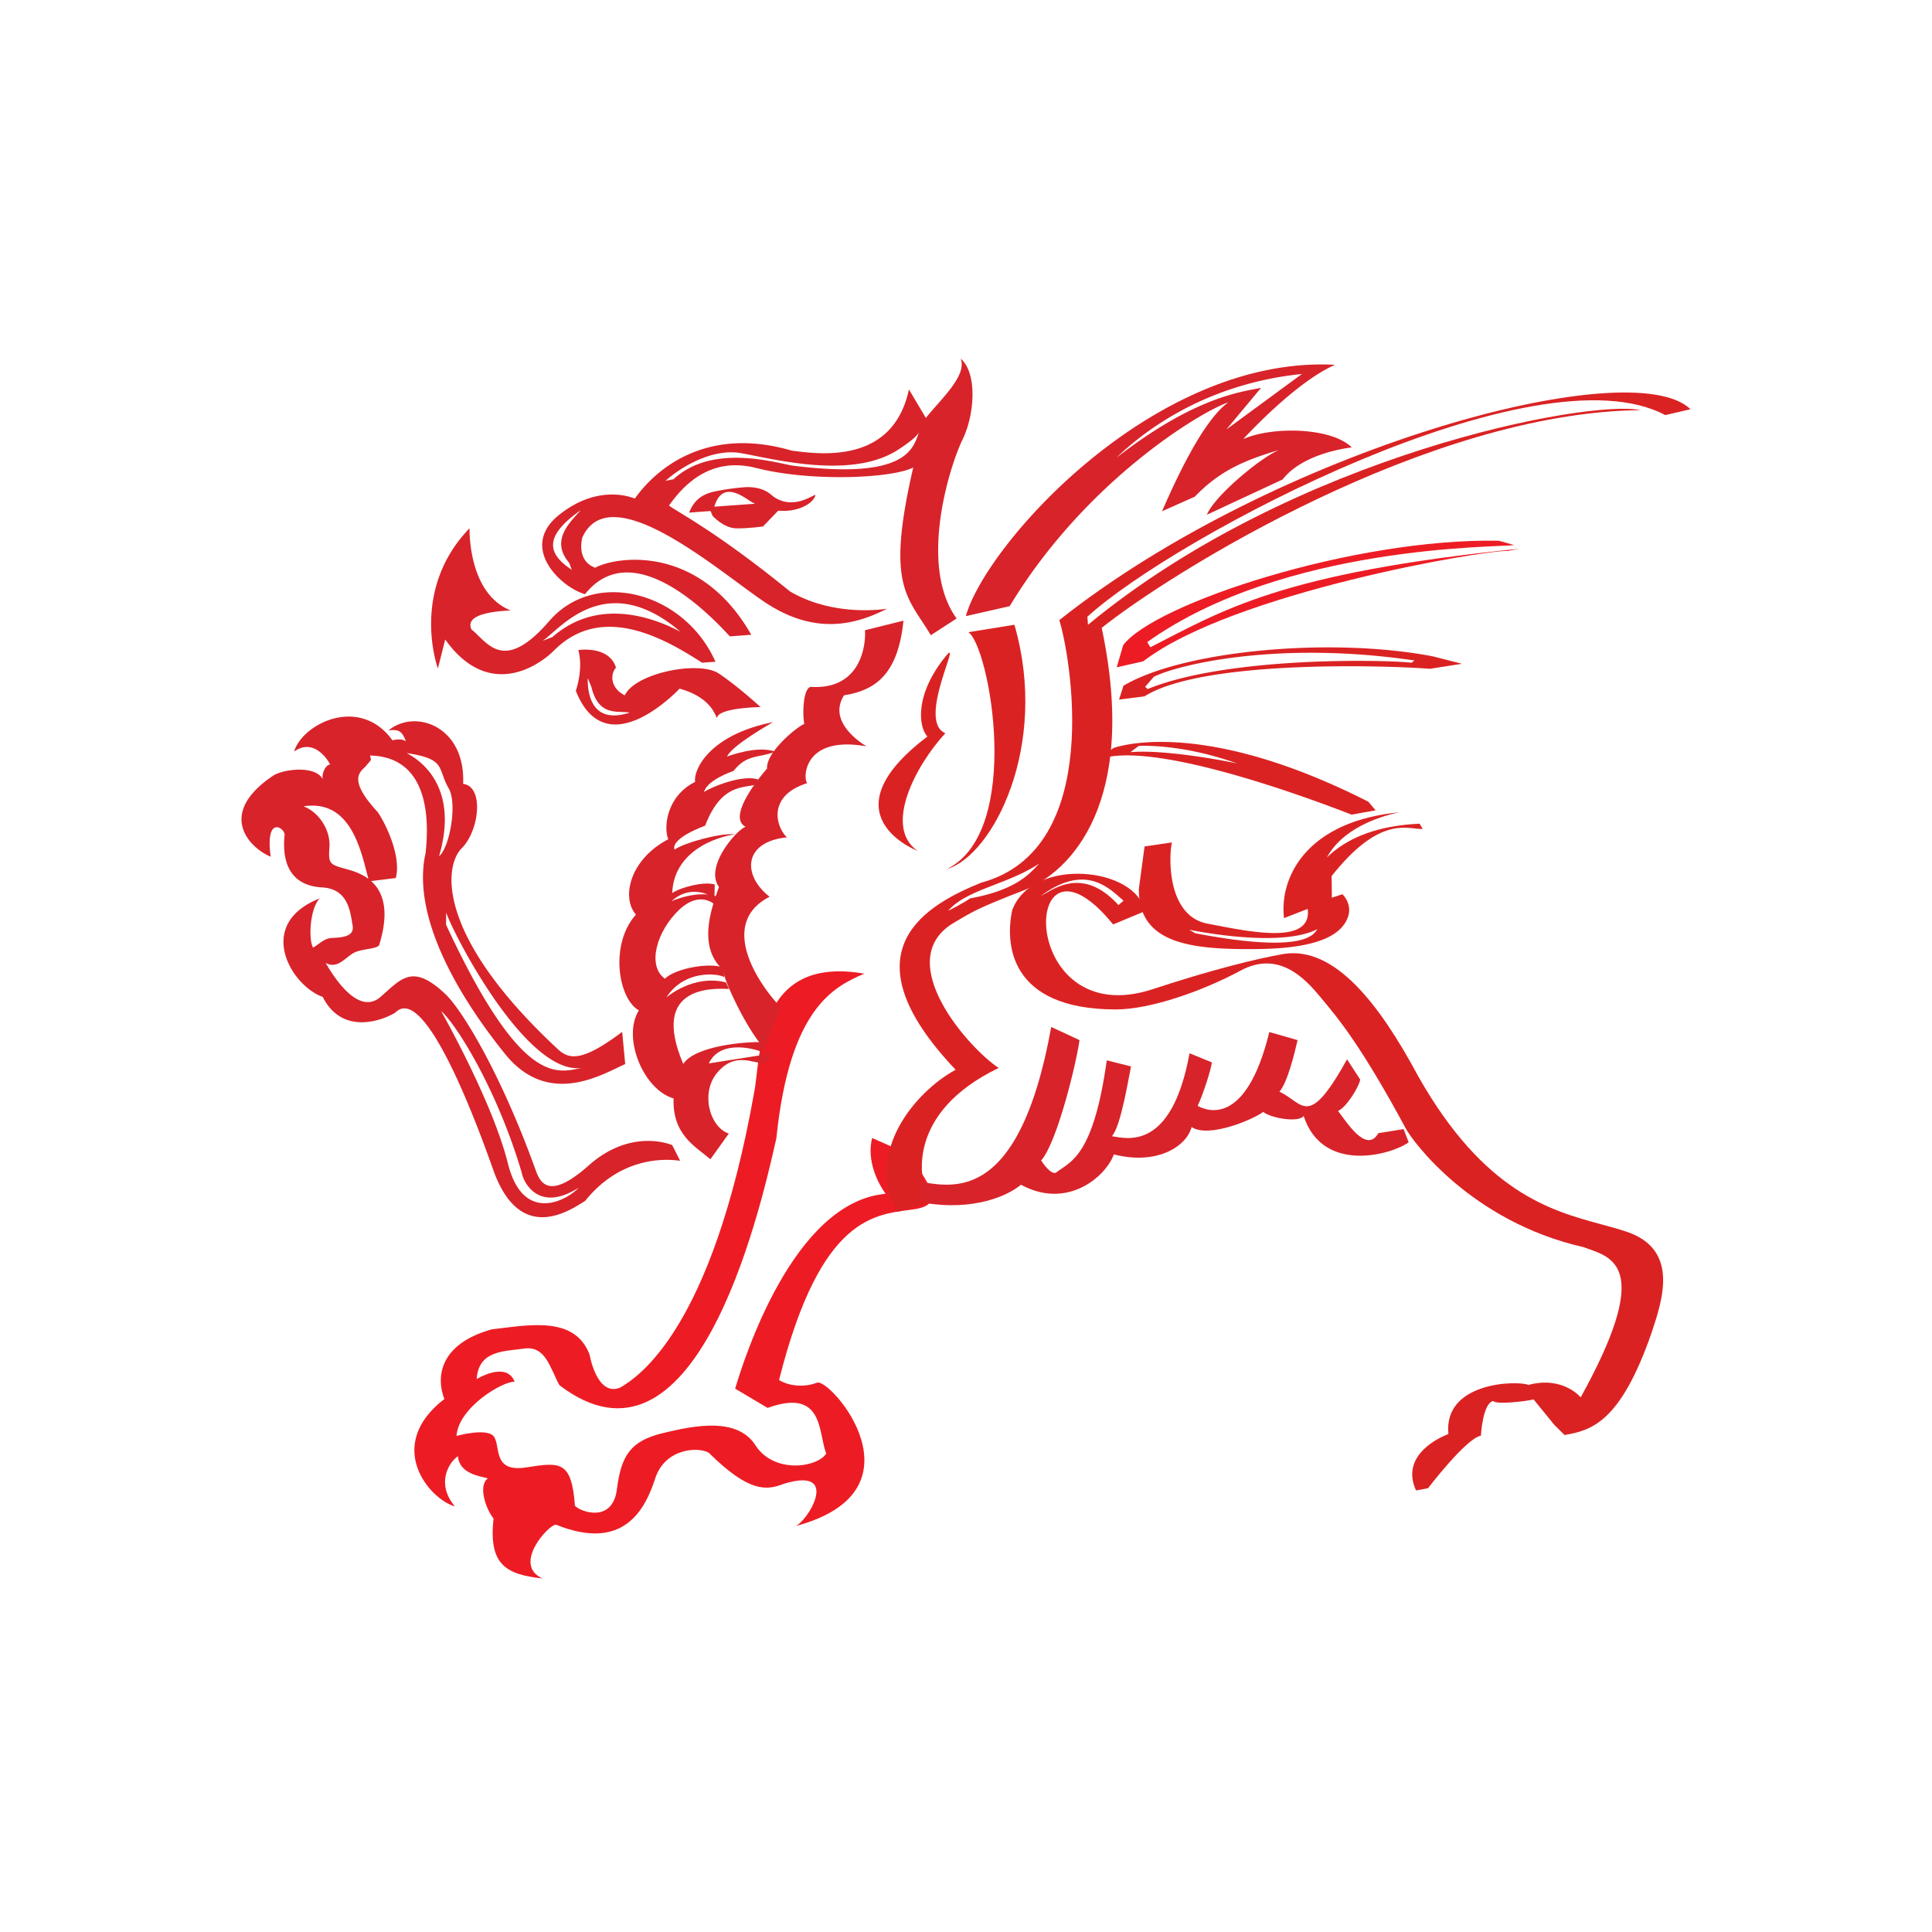
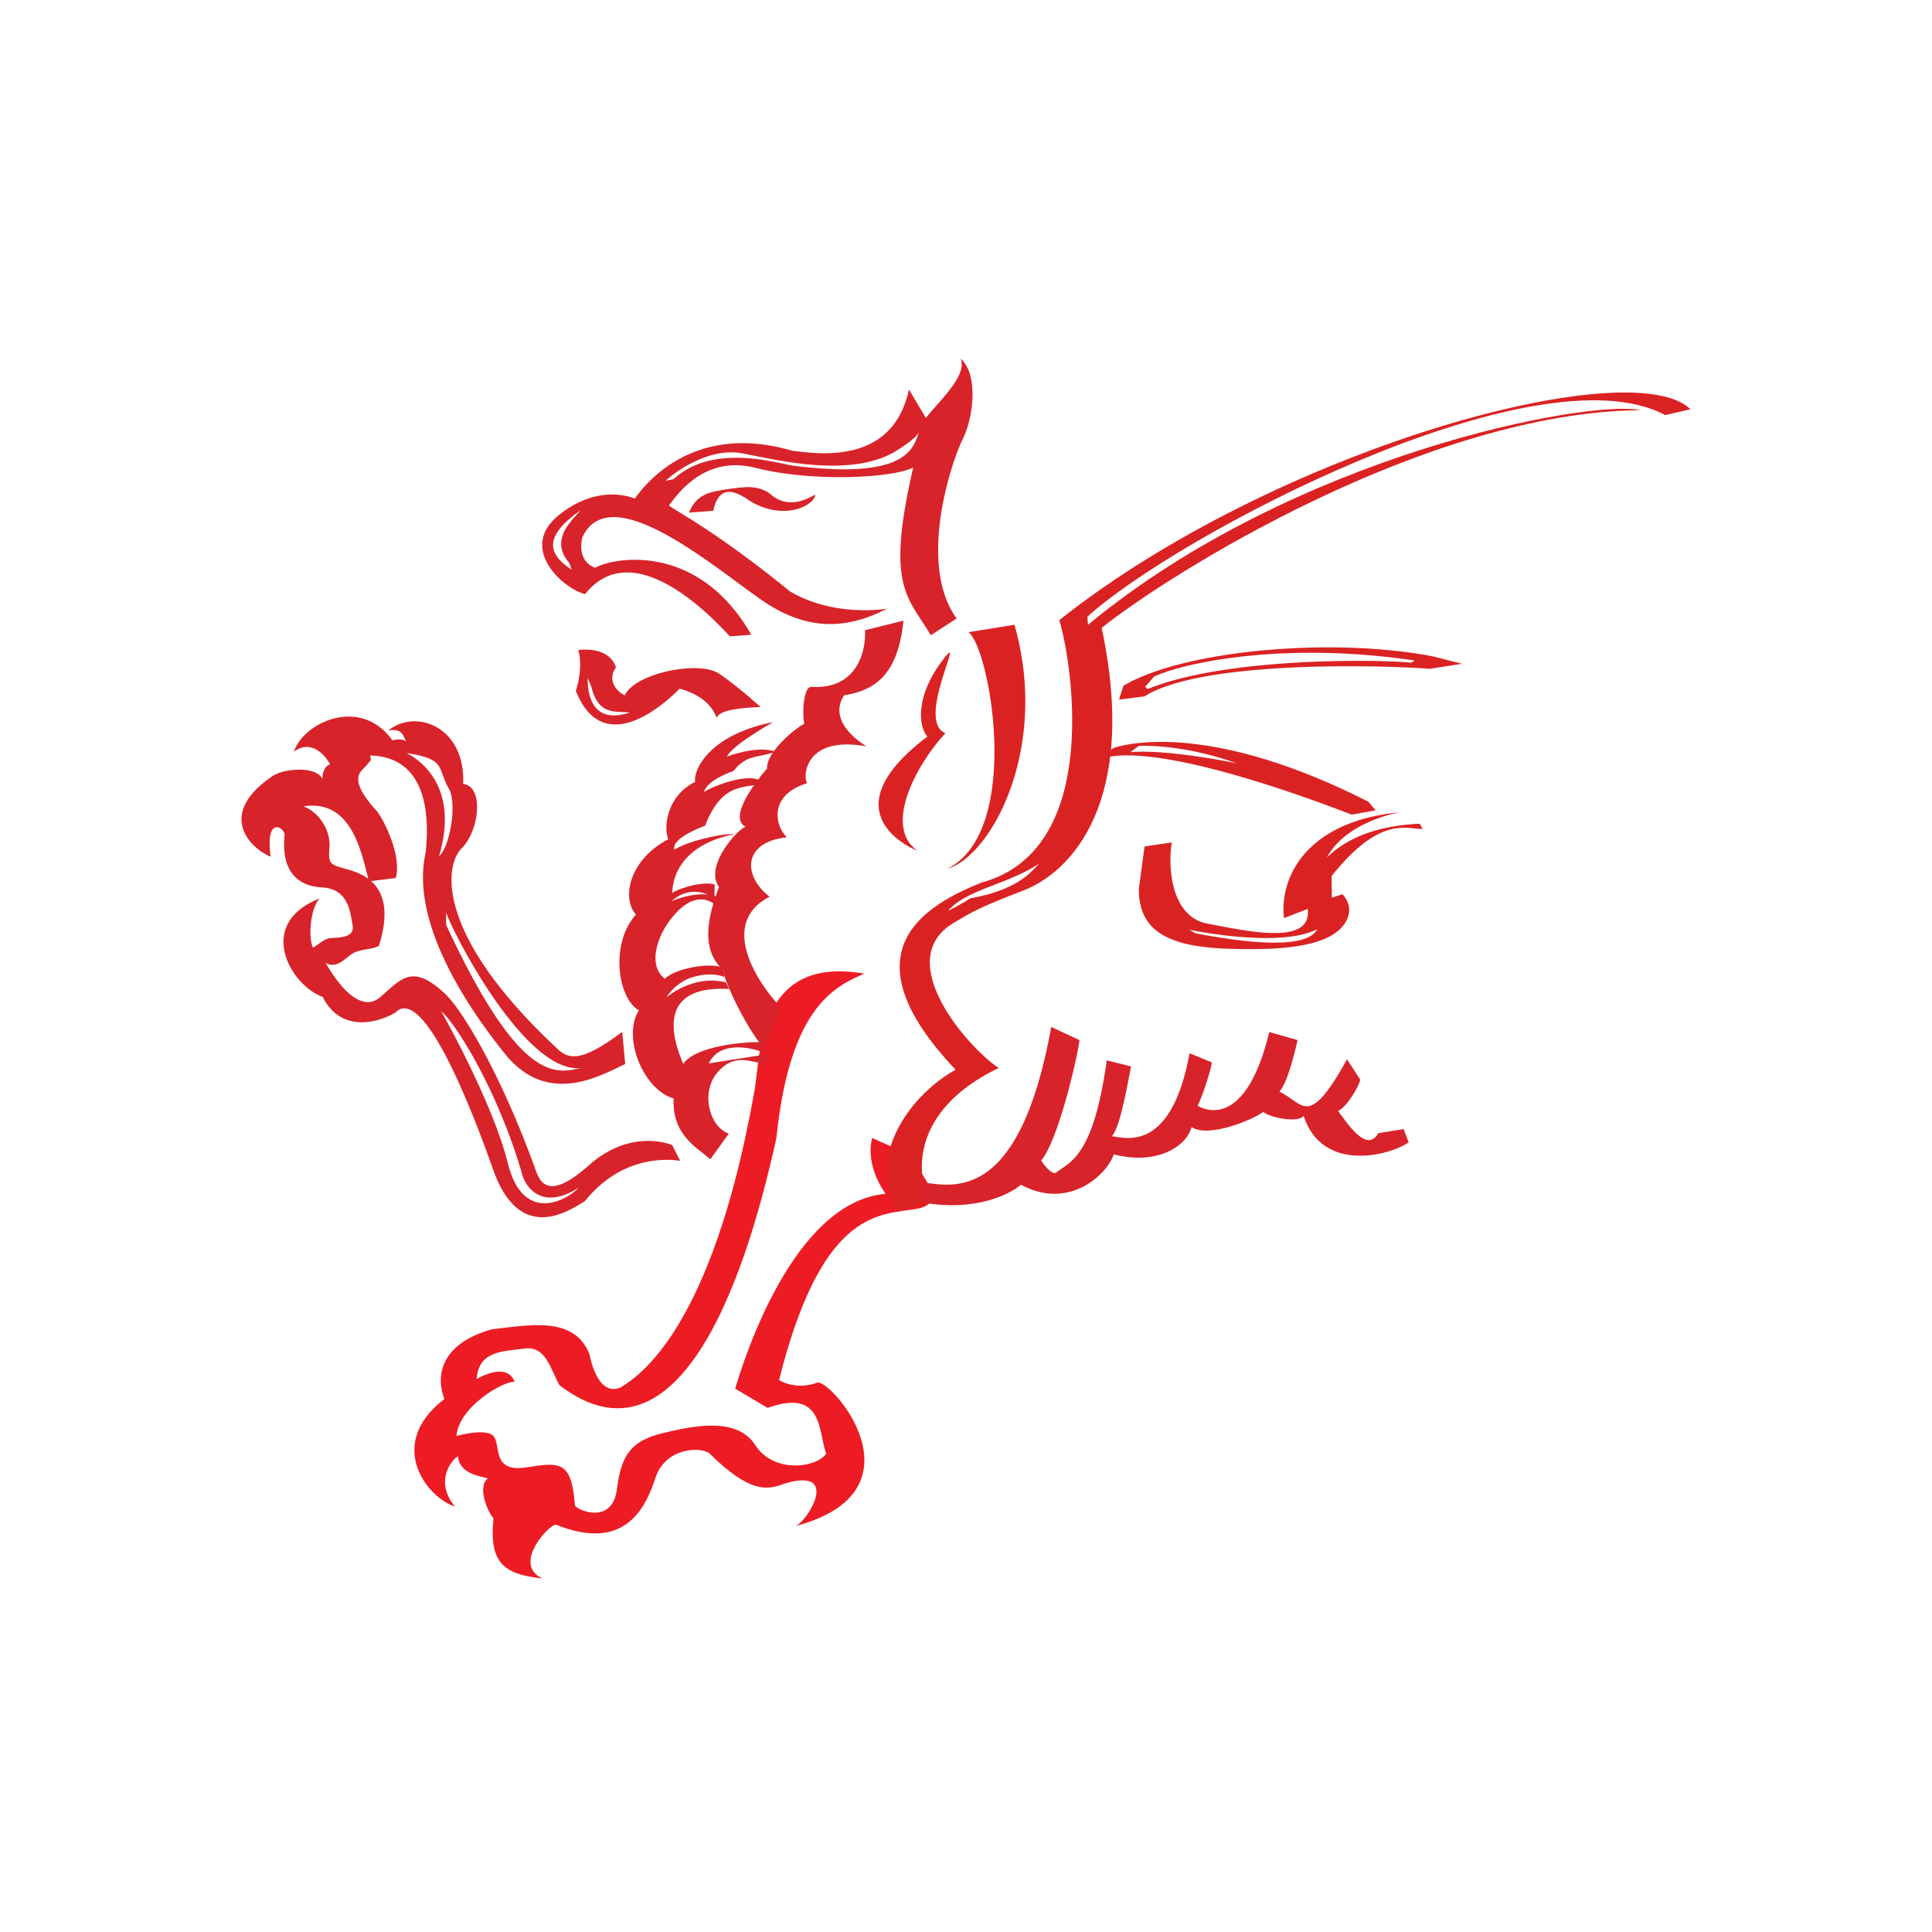
<svg xmlns="http://www.w3.org/2000/svg" width="200" height="200" fill="none">
  <path fill="#D8232A" fill-rule="evenodd" d="M60.58 124.311c3.523-4.385 7.921-4.426 9.828-4.145l-.817-1.62s-4.186-1.864-8.649 2.1c-4.28 3.801-5.075 1.62-5.515.414a12.155 12.155 0 0 0-.055-.149c-3.582-9.885-7.547-16.383-9.271-18.007-3.114-2.937-4.33-1.843-6.2-.157-.158.141-.32.287-.487.434-2.167 1.908-4.584-1.556-5.703-3.503.888.504 1.572-.037 2.217-.547.308-.243.606-.478.914-.591.418-.153.841-.226 1.224-.292.49-.084.913-.157 1.172-.373 1.148-3.666.382-5.6-.823-6.668l2.553-.314c.607-2.215-1.04-5.663-1.896-6.86-2.882-3.115-1.952-4-1.357-4.566a2.23 2.23 0 0 0 .24-.25c.117-.158.21-.26.28-.334.19-.208.2-.22.065-.672 6.716.14 5.962 8.033 5.762 10.077-1.536 6.758 3.688 15.195 8.217 20.813 4.076 5.055 9.027 2.681 11.655 1.421.292-.14.556-.267.787-.368l-.312-3.336c-4.107 3.099-5.452 2.846-6.57 1.878-12.808-11.872-11.865-19.078-10.04-20.89 1.825-1.813 2.33-6.397.145-6.658.266-5.967-4.97-7.826-7.736-5.525 1.223-.213 1.456.306 1.722.897l.106.23c-.517-.383-1.405-.108-1.405-.108-3.416-4.719-9.345-1.698-10.185 1.162 1.924-1.4 3.401.662 3.73 1.338-.52.038-.907 1.04-.759 1.558-.644-1.453-3.919-1.134-5.097-.432-5.998 4.005-2.458 7.526-.297 8.419-.597-4.365 1.46-2.975 1.441-2.275-.368 3.596 1.154 5.305 3.89 5.455 2.532.14 2.87 2.237 3.098 3.644l.054.324c.194 1.12-1.107 1.2-1.939 1.252a4.582 4.582 0 0 0-.483.045c-.403.075-.791.355-1.143.61-.19.137-.368.266-.533.352-.478-.806-.357-3.962.678-5.088-6.722 2.66-2.976 9.033.321 10.192 2.04 4.05 6.254 2.414 7.523 1.622 2.732-2.788 7.398 8.557 10.123 16.267 2.685 7.591 7.637 4.43 9.445 3.276l.081-.052ZM38.13 90.977l-.125-.492c-.76-3.008-1.954-7.737-6.589-7.013 1.58.583 2.833 2.45 2.686 4.282-.134 1.68.085 1.742 1.613 2.173l.44.126c.615.178 1.337.45 1.975.924Zm15.88 30.416c-2.64-8.94-7.004-15.654-8.34-16.711 0 0 5.285 9.271 6.91 15.765 1.624 6.495 6.341 3.632 7.308 2.512-4.108 2.609-5.697-.529-5.878-1.566ZM42.16 77.965c-.061-.01-.016.016.103.084.841.48 5.393 3.08 3.187 10.592 1.085-.918 1.862-5.214 1.07-6.9-.35-.59-.53-1.088-.683-1.514-.422-1.17-.645-1.79-3.677-2.262Zm18.084 32.583c-5.703.835-13.257-13.73-14.057-16.085l-.013 1.26c7.513 16.181 11.187 15.421 13.755 14.889l.315-.064Z" clip-rule="evenodd" />
  <path fill="#ED1C24" d="M90.287 117.808s3.318 1.437 4.192 1.933c.857 2.177 3.988 4.888.117 5.449-3.871.562-9.611.421-13.948 17.67 1.025.626 2.574.793 3.933.274 1.36-.519 11.57 11.193-2.274 14.86 1.231-.37 4.856-6.232-1.157-4.394-1.768.689-3.564.959-7.778-3.212-1.025-.625-4.51-.51-5.538 2.643-1.029 3.153-3.216 7.651-10.27 4.806-.705-.088-4.591 4.113-1.413 5.561-3.941-.412-5.561-1.554-5.061-6.209-.765-.924-1.643-3.379-.581-4.155-.855-.219-2.97-.484-3.1-2.294-.933.627-2.31 2.827-.322 5.201-2.711-.782-7.305-6.326-1.087-11.117-.856-2.176-.588-5.689 4.926-7.216 3.743-.412 8.557-1.463 10.11 2.623 0 0 .741 4.424 3.182 3.406 1.876-1.117 9.483-6.008 13.851-30.538.72-3.551.081-14.28 11.402-12.306-3.115 1.347-7.71 3.5-9.102 17.037-1.896 8.535-8.552 36.17-22.456 25.567-.965-1.749-1.415-4.096-3.628-3.795-2.214.302-4.737.206-4.941 3.159 0 0 3.075-1.903 3.932.274-1.26-.048-5.815 2.663-6.02 5.617 0 0 3.287-.939 3.922.133.637 1.074-.154 3.651 3.3 3.119 3.456-.532 4.696-.761 5.04 3.972.606.655 3.904 1.815 4.346-1.717.443-3.531 1.453-5.003 4.75-5.803 3.295-.8 7.701-1.682 9.592 1.259 1.89 2.942 6.317 2.34 7.327.867-.856-2.177-.216-6.842-6.072-4.736l-3.358-1.995c.9-3.004 6.001-19.33 15.582-20.168 0 0-2.16-2.782-1.398-5.775Z" />
  <path fill="#D8232A" d="M73.54 120.008c-1.49-1.29-3.955-2.511-3.81-6.3-3.138-.891-5.35-6.328-3.596-9.115-2.186-1.24-3.018-6.918-.3-9.915-1.522-1.708-.693-5.687 3.345-7.8-.508-1.222-.185-4.464 2.783-5.94-.22-1.104 1.324-4.855 8.074-6.186 0 0-4.296 2.412-4.772 3.566 0 0 3.126-1.207 4.994-.504-1.767.688-2.919.213-4.327 1.995 0 0-2.729.899-3.055 2.182.933-.628 4.872-2.175 6.075-1.003-1.478.808-4.081-.402-5.961 4.493 0 0-3.543 1.237-3.174 2.47 1.2-.787 4.903-1.757 6.312-1.579-.834.06-6.342 1.162-6.543 6.075.931-.629 3.403-1.228 4.405-.881l-.037 1.402s-2.216-1.658-4.448.324c0 0 2.976-1.336 5.003-.364l-.505.736s-1.51-1.57-3.732.551c-2.222 2.122-3.358 5.704-1.44 7.103 1.04-1.056 4.623-1.736 6.064-1.142l.072.975c-.587-.377-4.112-.821-5.996 2.116 0 0 2.758-2.44 6.174-1.569l.33.675c-1.401-.038-8.283-.516-4.746 7.764 1.258-1.911 6.54-2.296 7.94-2.258l.646 1.211c-.874-.494-4.728-1.613-5.937.994l6.632-1.044-.903 1.046c-1.26-.048-3.019-1.18-4.824.912-1.804 2.09-.846 5.659 1.16 6.352l-1.903 2.658Z" />
  <path fill="#D8232A" d="M80.779 104.226c-2.267-2.354-6.495-8.624-1.108-11.396-2.812-2.173-2.787-5.675 1.79-6.148-1.203-1.172-1.991-4.333 2.107-5.612-.448-.387-.503-5.001 6.15-3.806 0 0-4.221-2.352-2.34-5.288 3.178-.51 5.578-2.085 6.147-7.724l-3.98.989c.09 1.253-.25 6.176-5.582 5.865-.834.06-.91 2.866-.7 3.83-.815.338-3.979 2.948-3.856 4.62-1.033 1.194-4.105 5.055-2.217 6.038-.824.2-4.314 4.092-2.762 6.219-.692 2.01-2.345 6.188.488 8.641-.323.251 2.236 5.964 4.22 8.09l1.643-4.318ZM84.409 51.27c-.292 1.148-3.17 2.54-6.44.784-.76-.364-3.349-2.8-4.132.826l-2.502.182c.445-1.082 1.121-1.866 2.67-2.19a24.91 24.91 0 0 1 2.904-.42s1.758-.24 2.883.734c2.236 1.937 4.698-.237 4.617.084Z" />
-   <path fill="#D8232A" d="M73.77 53.408s1.14 1.282 2.504 1.288c1.362.006 2.71-.198 2.71-.198l1.851-1.919-1.608-.513-5.838.426.381.916ZM99.036 42.016c-.184 1.797-.948 4.267-2.009 6.969-1.061 2.7-2.84 9.968.42 14.453l-1.206-.751c-1.112-2.333-3-5.24 1.095-16.664.244-.962 1.7-4.007 1.7-4.007Z" />
  <path fill="#D8232A" fill-rule="evenodd" d="M91.827 63.01c-3.77 1.954-7.919 2.535-12.768-.75-.752-.51-1.654-1.173-2.652-1.908-5.43-3.998-13.69-10.08-16.131-4.7-.317 1.422.052 2.655 1.343 3.12 2.014-1.126 10.71-2.6 16.153 6.94l-2.224.163c-2.276-2.494-10.12-10.46-14.987-4.367-2.423-.663-6.917-4.814-2.692-8.2 4.226-3.387 7.841-1.69 7.841-1.69 2.538-3.544 7.845-7.43 16.268-4.964l.168.02c2.943.374 10.31 1.307 11.946-6.36l1.752 2.95c.327-.411.709-.845 1.1-1.29 1.453-1.649 3.046-3.457 2.505-4.851 1.789 1.55 1.408 5.916.19 8.384s-4.65 12.934-.612 18.518l-2.668 1.734a37.077 37.077 0 0 0-.932-1.47c-1.975-3.007-3.38-5.146-.888-15.892-2.291 1.147-10.651 1.475-16.203.061-2.136-.544-5.79-.838-9.08 3.88.235.174.62.41 1.161.742 1.841 1.13 5.509 3.379 11.36 8.142 4.671 2.74 10.05 1.788 10.05 1.788ZM68.894 49.776c1.377-1.255 4.681-3.385 7.757-2.874.422.07.942.174 1.538.293 3.759.753 10.553 2.112 14.784-.642 0 0 1.905-1.189 2.172-1.838-.033.087-.066.18-.1.276-.601 1.694-1.651 4.656-13.06 3.202-.201-.038-.444-.09-.723-.15-2.527-.541-8.003-1.715-11.54 1.568l-.828.165Zm-8.79 3.054c-4.388 3.049-2.896 4.83-.915 6.155l-.261-.716c-1.845-2.124-.213-3.91.84-5.065.123-.133.237-.258.337-.374ZM74.209 74.368c.057-1.125 4.526-1.17 4.526-1.17s-2.247-2.075-4.304-3.465c-2.057-1.39-8.668-.069-9.756 2.25-1.451-.734-1.553-2.126-.908-2.872-.727-2.326-3.905-1.815-3.905-1.815.559 1.919-.252 4.217-.252 4.217 2.91 7.345 9.572.981 10.742-.223 1.997.554 3.328 1.576 3.857 3.078Zm-9.021-.6c-4.199 1.355-4.367-2.412-4.346-3.567l.38.917c.605 2.495 1.985 2.544 3.164 2.587.284.01.555.02.802.063Z" clip-rule="evenodd" />
-   <path fill="#D8232A" fill-rule="evenodd" d="M57.35 67.34c4.82-4.83 11.069-1.506 15.323 1.263l1.39-.1c-3.177-7.187-12.444-9.731-17.213-4.205-4.06 4.703-5.853 2.954-7.303 1.54a9.655 9.655 0 0 0-.738-.674c-.778-1.657 2.635-1.882 3.85-1.962l.2-.013c-4.462-1.774-4.251-8.507-4.251-8.507-6.238 6.472-3.278 14.513-3.278 14.513l.76-2.994c4.358 6.12 9.436 2.952 11.26 1.14Zm-.217-1.786c-.393.343-.717.626-.973.787l1.02-.39c4.828-4.235 10.653-1.93 13.27-.546-6.649-5.672-11.088-1.797-13.317.15ZM99.987 63.781l4.537-1.03c7.856-13.028 19.91-20.204 22.64-21.102-2.658 1.873-5.55 8.241-6.867 11.276l3.384-1.506c2.469-2.56 4.9-3.715 8.731-4.834-1.767.687-6.645 4.682-7.478 6.701l7.84-3.649c2.169-2.817 7.164-3.321 7.164-3.321-2.109-2.086-8.264-2.197-11.24-.86 0 0 5.304-5.845 9.501-7.69-18.796-1.01-36.225 18.733-38.212 26.015Zm30.56-23.638-3.599 4.32 7.827-5.748c-9.71.987-16.077 5.65-19.212 8.677 7.454-5.8 12.132-6.696 14.315-7.114.258-.05.481-.092.669-.135Z" clip-rule="evenodd" />
  <path fill="#DB2223" fill-rule="evenodd" d="M103.384 110.554c-9.585 4.618-8.375 11.667-7.102 13.813l-3.413 1.089c-3.385-6.191 1.89-12.454 6.056-14.716-11.8-12.435-2.781-17.152 2.647-19.366 12.883-3.457 9.173-23.76 8.086-27.179 22.327-17.72 59.179-27.822 65.342-21.833l-2.61.61c-13.374-7.143-50.65 12.506-59.823 20.87l.061.836c21.354-17.65 51.817-23.367 57.209-22.22-22.061.207-48.659 16.84-55.789 22.537 3.826 18.054-3.194 25.283-8.087 27.18-4.574 1.772-5.219 2.157-7.035 3.242l-.397.237c-6.14 3.946 1.775 12.886 4.855 14.9Zm-.416-18.969c-1.948.754-3.733 1.444-4.818 2.701 0 0 1.35-.658 2.282-1.285 4.569-.821 6.104-2.485 6.856-3.3.111-.12.204-.222.288-.3-1.463.967-3.085 1.595-4.608 2.184Z" clip-rule="evenodd" />
-   <path fill="#ED1C24" d="M156.084 57.032c-2.383-.106-28.47 4.313-37.734 11.426l-2.749.62.671-2.288c3.183-4.29 23.924-11.12 38.897-10.811l1.57.446c-1.52.25-23.76-.088-37.975 10.043l.319.537c7.411-3.759 13.414-7.694 38.241-10.202l-1.24.23Z" />
  <path fill="#DB2223" fill-rule="evenodd" d="m148.028 69.235 3.316-.521-2.99-.762c-10.486-2.034-25.895-.632-32.055 3.035l-.456 1.433 2.632-.333c6.011-3.796 24.915-3.213 29.553-2.852Zm-28.582.823-.901 1.045.26.226c8.294-3.386 24.509-3.045 27.31-2.724l.314-.233a75.192 75.192 0 0 0-2.036-.271c-12.94-1.553-22.381.705-24.947 1.957ZM139.691 84.243l.229.088 2.483-.444-.746-.89c-15.722-7.986-24.395-6.2-26.341-5.585l-.451.294-.058.635c6.587-1.138 22.32 4.915 24.884 5.902Zm-21.821-7.019-.845.639c3.593-.314 10.288.982 11.09 1.187-5.971-2.137-10.245-1.826-10.245-1.826ZM121.319 87.208l-2.834.417-.59 4.381c-.072 5.743 5.488 6.317 12.33 6.239 6.841-.079 8.674-1.752 9.269-3.194.593-1.442-.529-2.48-.529-2.48l-1.092.36-.023-2.239c4.285-5.406 6.978-5.11 8.597-4.932.316.035.591.065.829.047l-.32-.536c-5.013.225-7.9 1.834-9.595 3.497 2.03-3.785 7.554-4.678 7.554-4.678-9.852.928-12.491 6.928-11.989 10.95l2.446-.949c.461 3.616-5.452 2.474-9.69 1.656l-.679-.13c-4.25-.81-4.005-7.056-3.684-8.41Zm15.044 8.978c-3.904 2.034-13.27.057-13.27.057l.656.372c10.627 2.025 12.182.372 12.614-.429Z" clip-rule="evenodd" />
  <path fill="#DB2223" d="M100.247 65.443c2.207 1.519 5.687 20.579-2.203 24.512 4.72-1.394 10.602-12.738 6.968-25.28l-4.765.768ZM97.913 67.92c1.836-2.254-3.074 6.73-.05 7.98-3.108 3.375-6.42 9.704-2.888 12.176 0 0-9.7-3.701 1.028-11.83-.911-.983-1.361-4.31 1.91-8.326Z" />
-   <path fill="#DB2223" fill-rule="evenodd" d="M104.782 94.22c2.107-5.612 12.951-4.443 13.702.12l-3.255 1.358c-9.666-11.892-10.073 11.369 4.118 6.696 6.263-2.061 10.809-3.166 13.569-3.646 5.251-.803 9.876 5.158 13.916 12.701 6.817 12.008 13.707 13.876 18.964 15.302.92.25 1.791.486 2.602.76 5.442 1.843 3.722 7.007 2.575 10.449-3.235 9.333-6.251 10.112-9.013 10.593l-1.052-1.044-2.149-2.641c-.823.199-3.871.561-4.179.164-1.102.221-1.277 3.591-1.277 3.591-1.517.251-5.473 5.437-5.473 5.437l-1.241.231c-1.492-3.251 1.582-5.154 3.349-5.842-.535-5.419 7.142-5.558 8.294-5.083 3.563-.959 5.402 1.286 5.402 1.286 7.253-13.12 3.582-14.398.735-15.389-.159-.055-.315-.11-.467-.165-11.65-2.65-17.707-11.026-18.354-12.238-4.626-8.588-7.05-11.479-8.599-13.326l-.364-.436c-1.532-1.847-4.256-4.727-8.156-2.624-3.898 2.103-9.347 4.039-12.98 4.024-11.041-.036-11.397-6.867-10.667-10.279Zm11.251-1.223.275.241-.526.457c-3.323-3.675-6.153-2.03-7.534-1.228-.197.115-.364.212-.499.275 4.369-3.216 6.774-1.084 8.284.255Z" clip-rule="evenodd" />
  <path fill="#D8232A" d="m108.824 106.312 2.927 1.361c-.313 2.303-2.3 10.574-3.972 12.458 1.254 1.884 1.672 1.151 1.672 1.151 1.464-1.047 3.763-1.779 5.122-11.515l2.509.628c-.209.942-1.046 6.281-1.987 7.223 1.464.21 6.167 1.675 8.048-8.584l2.3.942c0 .524-.941 3.455-1.463 4.502.94.523 5.016 2.198 7.42-7.642l2.926.837c-.313 1.361-1.045 4.397-1.881 5.339 2.508 1.151 2.926 3.978 7.003-3.35l1.358 2.094c-.104.732-1.463 2.931-2.299 3.245.836 1.047 2.926 4.502 4.18 2.303l2.614-.419.522 1.362c-1.672 1.256-8.884 3.35-10.87-2.722-.522.732-3.448.209-4.18-.419-1.15.838-5.644 2.722-7.421 1.57-.523 1.989-3.553 3.978-8.048 2.827-.836 2.303-4.807 5.757-9.615 3.14-1.358 1.151-4.912 2.722-9.929 1.885l-.732-2.199c3.032.314 10.348 3.036 13.796-16.017Z" />
</svg>